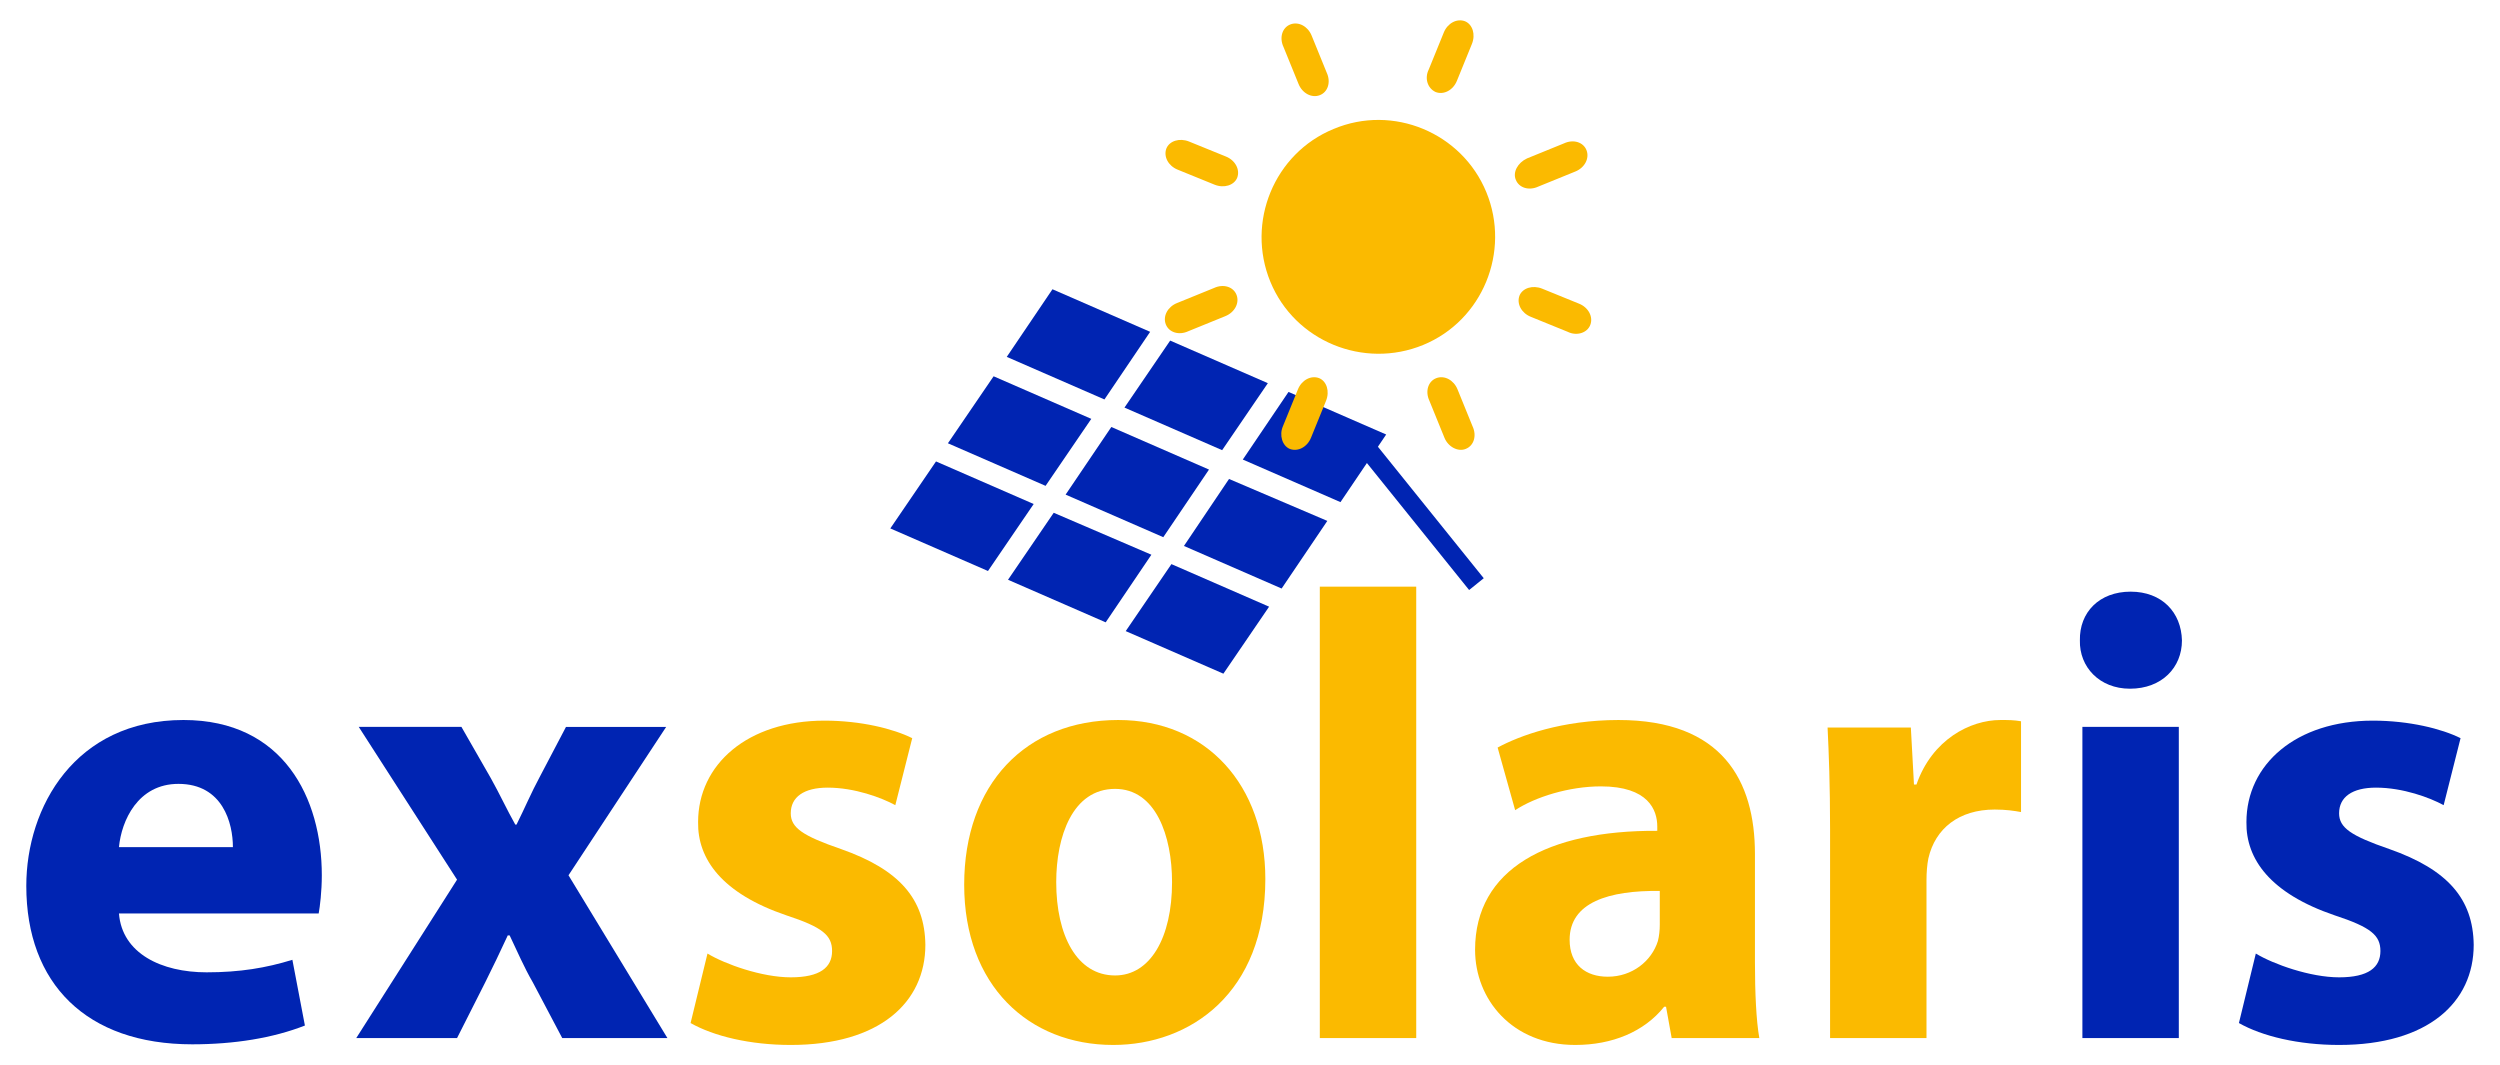
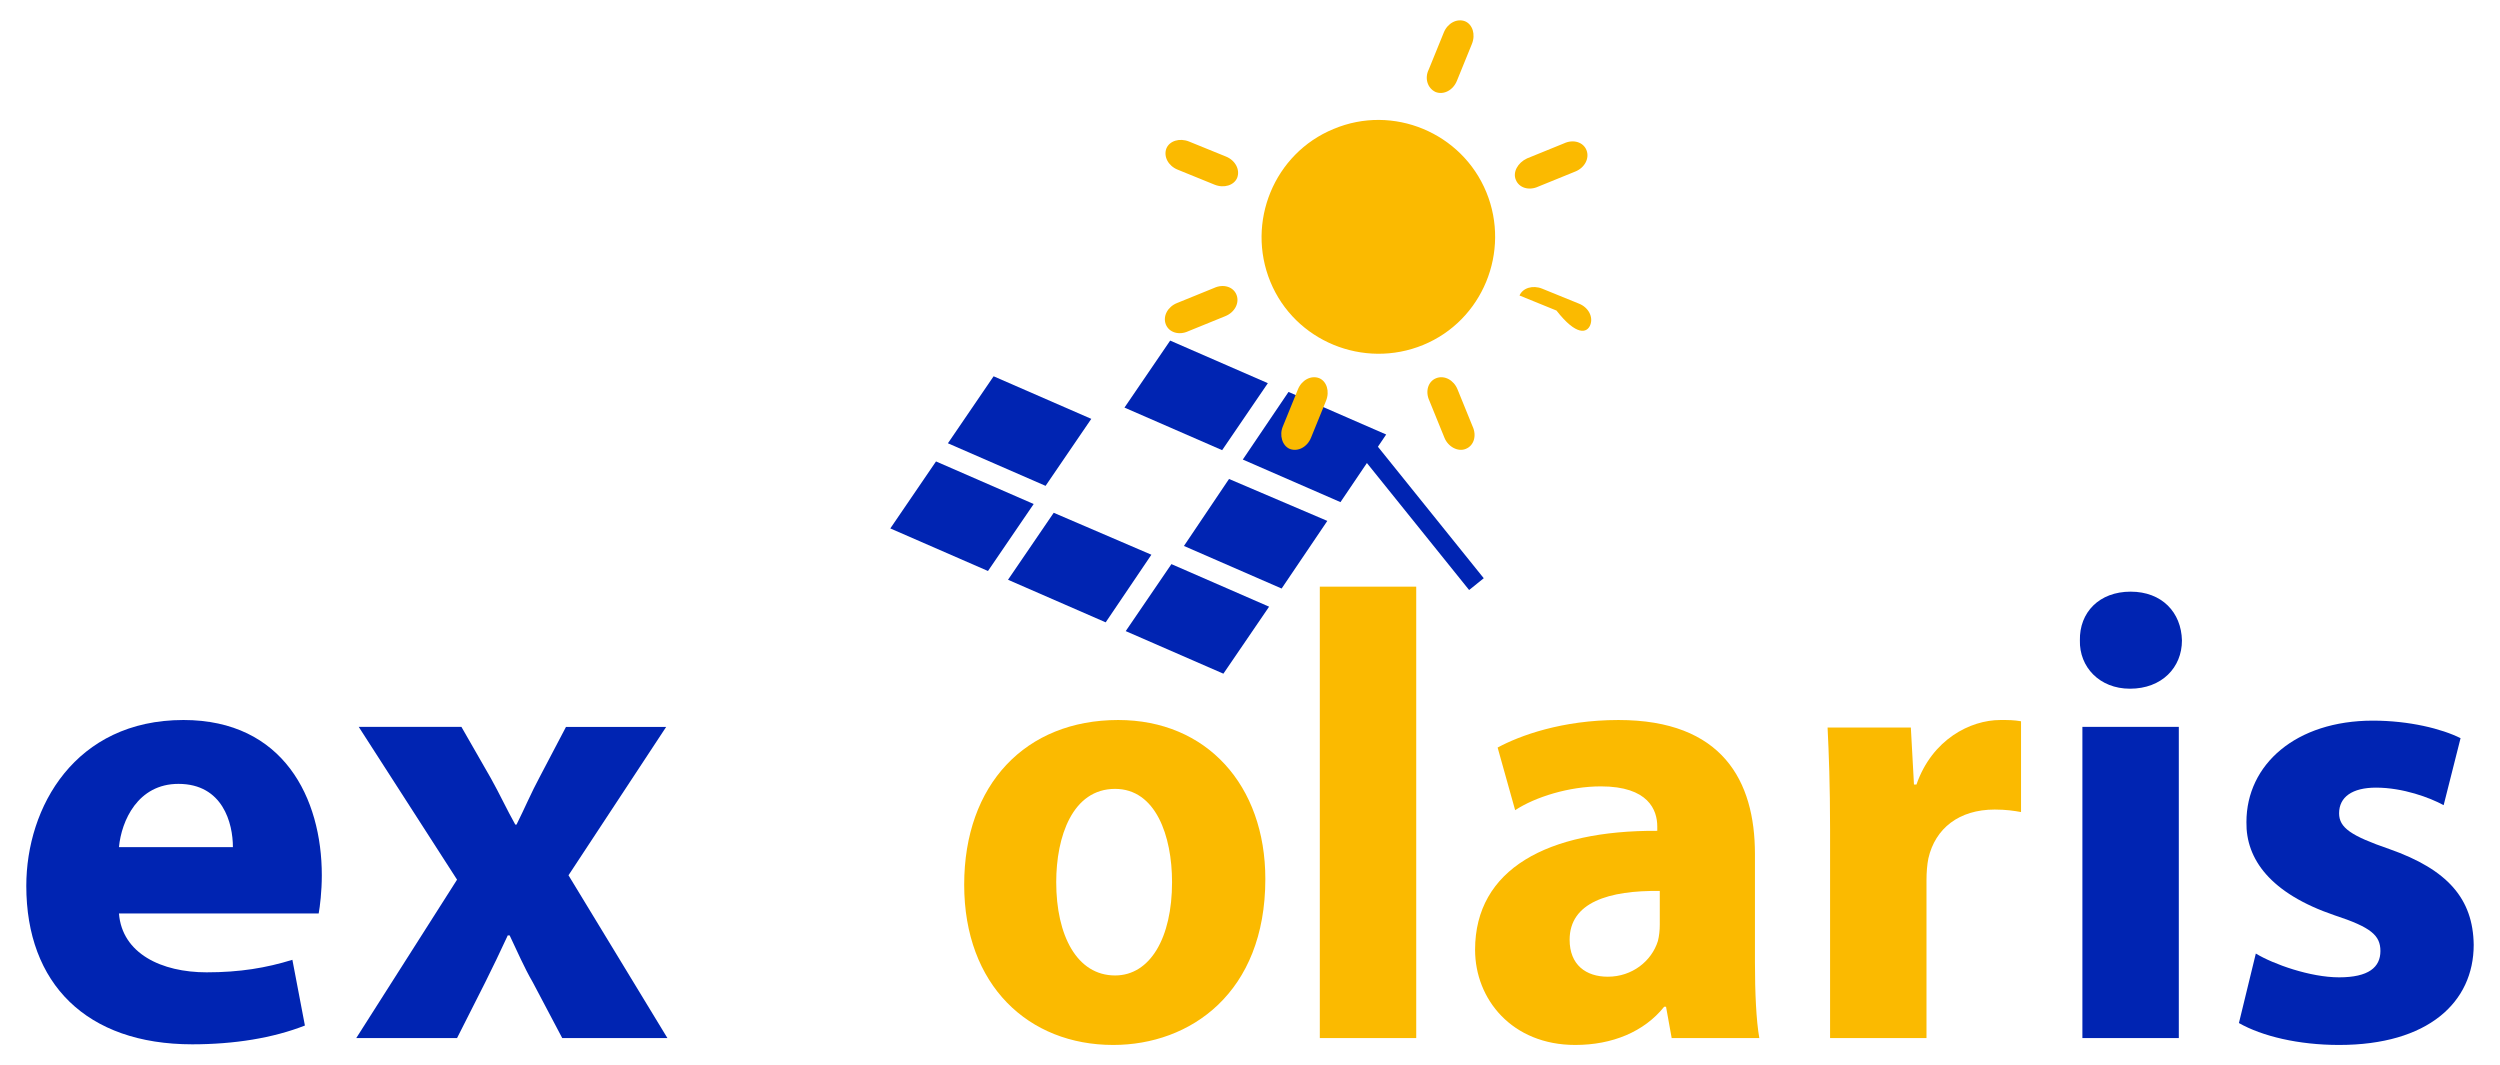
<svg xmlns="http://www.w3.org/2000/svg" version="1.1" id="Ebene_1" x="0px" y="0px" viewBox="0 0 399.3 170.1" style="enable-background:new 0 0 399.3 170.1;" xml:space="preserve">
  <style type="text/css">
	.st0{fill:#0024B2;}
	.st1{fill:#FBBA00;}
</style>
  <g>
    <rect x="224.8" y="66.3" transform="matrix(0.779 -0.627 0.627 0.779 -1.04 159.935)" class="st0" width="3" height="30.3" />
    <g>
-       <polygon class="st0" points="176.4,63.8 160.8,57 168.1,46.2 183.7,53   " />
      <polygon class="st0" points="195.2,71.9 179.6,65.1 186.9,54.4 202.5,61.2   " />
      <polygon class="st0" points="214.1,80.2 198.5,73.4 205.8,62.6 221.4,69.4   " />
      <polygon class="st0" points="167,77.6 151.4,70.8 158.7,60.1 174.3,66.9   " />
-       <polygon class="st0" points="185.8,85.8 170.2,79 177.5,68.2 193.1,75   " />
      <polygon class="st0" points="204.7,94 189.1,87.2 196.3,76.5 212,83.2   " />
      <polygon class="st0" points="157.8,91.2 142.2,84.4 149.5,73.7 165.1,80.5   " />
      <polygon class="st0" points="176.6,99.4 161,92.6 168.3,81.9 183.9,88.6   " />
      <polygon class="st0" points="195.4,107.6 179.8,100.8 187.1,90.1 202.7,96.9   " />
    </g>
  </g>
  <path class="st0" d="M19,145.9c0.5,6.4,6.8,9.4,14,9.4c5.3,0,9.5-0.7,13.7-2l2,10.5c-5.1,2-11.3,3-18,3c-16.9,0-26.5-9.7-26.5-25.3  c0-12.6,7.8-26.5,25.1-26.5c16,0,22.1,12.5,22.1,24.8c0,2.6-0.3,5-0.5,6.1H19z M37.2,135.3c0-3.8-1.6-10.1-8.7-10.1  c-6.5,0-9.1,5.9-9.5,10.1H37.2z" />
  <path class="st0" d="M73.7,116.1l4.7,8.2c1.4,2.5,2.6,5.1,3.9,7.4h0.2c1.3-2.6,2.4-5.2,3.7-7.6l4.2-8h16l-15.6,23.7l15.8,26H89.8  l-4.7-8.9c-1.4-2.4-2.5-5-3.7-7.5h-0.3c-1.2,2.6-2.4,5.1-3.6,7.5l-4.5,8.9H56.9L73,140.5l-15.7-24.4H73.7z" />
-   <path class="st1" d="M113,152.3c2.8,1.7,8.7,3.8,13.3,3.8c4.7,0,6.6-1.6,6.6-4.2c0-2.5-1.5-3.8-7.3-5.7c-10.3-3.5-14.2-9-14.1-14.9  c0-9.2,7.9-16.2,20.2-16.2c5.8,0,11,1.3,14,2.8l-2.7,10.7c-2.2-1.2-6.5-2.8-10.8-2.8c-3.8,0-5.9,1.5-5.9,4.1c0,2.3,1.9,3.6,8,5.7  c9.4,3.3,13.4,8,13.5,15.3c0,9.2-7.3,16-21.5,16c-6.5,0-12.3-1.4-16-3.5L113,152.3z" />
  <path class="st1" d="M202.1,140.4c0,18.2-12,26.5-24.3,26.5c-13.5,0-23.8-9.5-23.8-25.6c0-16,9.8-26.3,24.6-26.3  C192.7,115,202.1,125.4,202.1,140.4z M168.7,140.9c0,8.5,3.3,14.9,9.4,14.9c5.6,0,9.1-6,9.1-14.9c0-7.4-2.6-14.9-9.1-14.9  C171.3,126,168.7,133.6,168.7,140.9z" />
  <path class="st1" d="M210.8,93.7h15.4v72.1h-15.4V93.7z" />
  <path class="st1" d="M267,165.8l-0.9-5h-0.3c-3.2,4-8.3,6.1-14.2,6.1c-10.1,0-16-7.3-16-15.2c0-12.9,11.6-19.1,29.1-19V132  c0-2.6-1.4-6.4-9-6.4c-5.1,0-10.5,1.7-13.7,3.8l-2.8-10c3.5-1.9,10.3-4.4,19.3-4.4c16.6,0,21.8,9.7,21.8,21.4v17.3  c0,4.8,0.2,9.3,0.7,12.1L267,165.8L267,165.8z M265.1,142.3c-8.1-0.1-14.4,1.8-14.4,7.8c0,4,2.6,5.9,6.1,5.9c3.9,0,7-2.5,8-5.7  c0.2-0.8,0.3-1.7,0.3-2.6V142.3z" />
  <path class="st1" d="M292.3,132.5c0-7.3-0.2-12.1-0.4-16.3h13.3l0.5,9.1h0.4c2.5-7.2,8.6-10.3,13.4-10.3c1.4,0,2.1,0,3.3,0.2v14.5  c-1.1-0.2-2.4-0.4-4.2-0.4c-5.7,0-9.5,3-10.6,7.8c-0.2,1-0.3,2.2-0.3,3.5v25.2h-15.4L292.3,132.5L292.3,132.5z" />
  <path class="st0" d="M348.5,102.3c0,4.3-3.2,7.7-8.3,7.7c-4.9,0-8.1-3.5-8-7.7c-0.1-4.5,3.1-7.8,8.1-7.8  C345.3,94.5,348.4,97.8,348.5,102.3z M332.6,165.8v-49.7H348v49.7H332.6z" />
  <path class="st0" d="M360.3,152.3c2.8,1.7,8.7,3.8,13.3,3.8c4.7,0,6.6-1.6,6.6-4.2c0-2.5-1.5-3.8-7.3-5.7  c-10.3-3.5-14.2-9-14.1-14.9c0-9.2,7.9-16.2,20.2-16.2c5.8,0,11,1.3,14,2.8l-2.7,10.7c-2.2-1.2-6.5-2.8-10.8-2.8  c-3.8,0-5.9,1.5-5.9,4.1c0,2.3,1.9,3.6,8,5.7c9.4,3.3,13.4,8,13.5,15.3c0,9.2-7.3,16-21.5,16c-6.5,0-12.3-1.4-16-3.5L360.3,152.3z" />
  <g>
    <path id="path3554" class="st1" d="M237.4,30.7c3.9,9.5-0.6,20.5-10.1,24.4l0,0c-9.5,3.9-20.5-0.6-24.4-10.1s0.6-20.5,10.1-24.4   C222.5,16.6,233.5,21.2,237.4,30.7z" />
-     <path id="path3556" class="st1" d="M206.1,3.9c-1.3,0.5-1.8,2.1-1.1,3.6l2.4,5.9c0.6,1.5,2.1,2.3,3.4,1.8c1.3-0.5,1.8-2.1,1.1-3.6   l-2.4-5.9C208.9,4.2,207.4,3.4,206.1,3.9z" />
-     <path id="path3560" class="st1" d="M254,51.9c0.5-1.3-0.3-2.8-1.8-3.4l-5.9-2.4c-1.5-0.6-3.1-0.1-3.6,1.1c-0.5,1.3,0.3,2.8,1.8,3.4   l5.9,2.4C251.8,53.7,253.5,53.2,254,51.9z" />
+     <path id="path3560" class="st1" d="M254,51.9c0.5-1.3-0.3-2.8-1.8-3.4l-5.9-2.4c-1.5-0.6-3.1-0.1-3.6,1.1l5.9,2.4C251.8,53.7,253.5,53.2,254,51.9z" />
    <path id="path3562" class="st1" d="M234.1,71.7c1.3-0.5,1.8-2.1,1.1-3.6l-2.4-5.9c-0.6-1.5-2.1-2.3-3.4-1.8   c-1.3,0.5-1.8,2.1-1.1,3.6l2.4,5.9C231.3,71.4,232.9,72.2,234.1,71.7z" />
    <path id="path3564" class="st1" d="M206,71.7c1.3,0.5,2.8-0.3,3.4-1.8l2.4-5.9c0.6-1.5,0.1-3.1-1.1-3.6c-1.3-0.5-2.8,0.3-3.4,1.8   l-2.4,5.9C204.3,69.5,204.8,71.2,206,71.7z" />
    <path id="path3566" class="st1" d="M186.2,51.8c0.5,1.3,2.1,1.8,3.6,1.1l5.9-2.4c1.5-0.6,2.3-2.1,1.8-3.4c-0.5-1.3-2.1-1.8-3.6-1.1   l-5.9,2.4C186.5,49,185.7,50.5,186.2,51.8L186.2,51.8z" />
    <path id="path3568" class="st1" d="M186.3,23.7c-0.5,1.3,0.3,2.8,1.8,3.4l5.9,2.4c1.5,0.6,3.1,0.1,3.6-1.1c0.5-1.3-0.3-2.8-1.8-3.4   l-5.9-2.4C188.4,22,186.8,22.5,186.3,23.7z" />
    <path id="path3566_00000135678637235984405460000009289860669768167600_" class="st1" d="M242.1,28.7c0.5,1.3,2.1,1.8,3.6,1.1   l5.9-2.4c1.5-0.6,2.3-2.1,1.8-3.4s-2.1-1.8-3.6-1.1l-5.9,2.4C242.4,26,241.6,27.5,242.1,28.7L242.1,28.7z" />
    <path id="path3564_00000072265547990130999350000015448388725137532834_" class="st1" d="M229.3,14.7c1.3,0.5,2.8-0.3,3.4-1.8   l2.4-5.9c0.6-1.5,0.1-3.1-1.1-3.6c-1.3-0.5-2.8,0.3-3.4,1.8l-2.4,5.9C227.5,12.5,228,14.1,229.3,14.7z" />
  </g>
</svg>